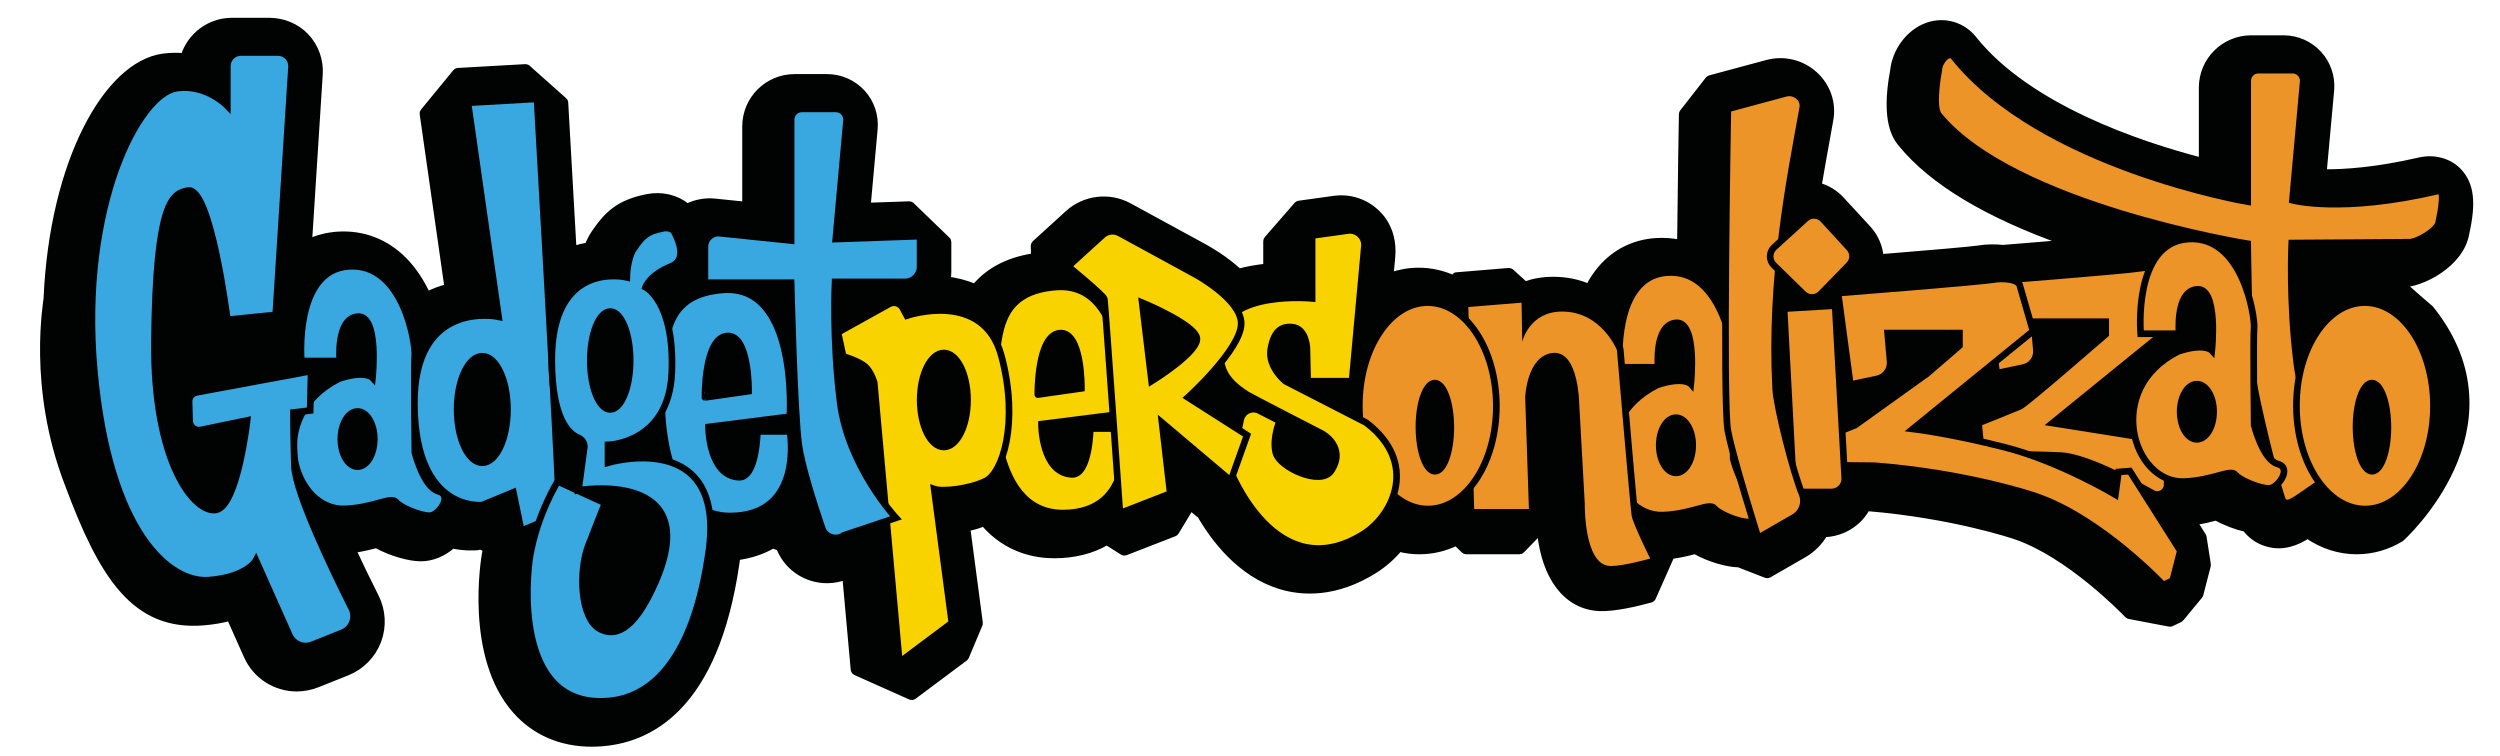
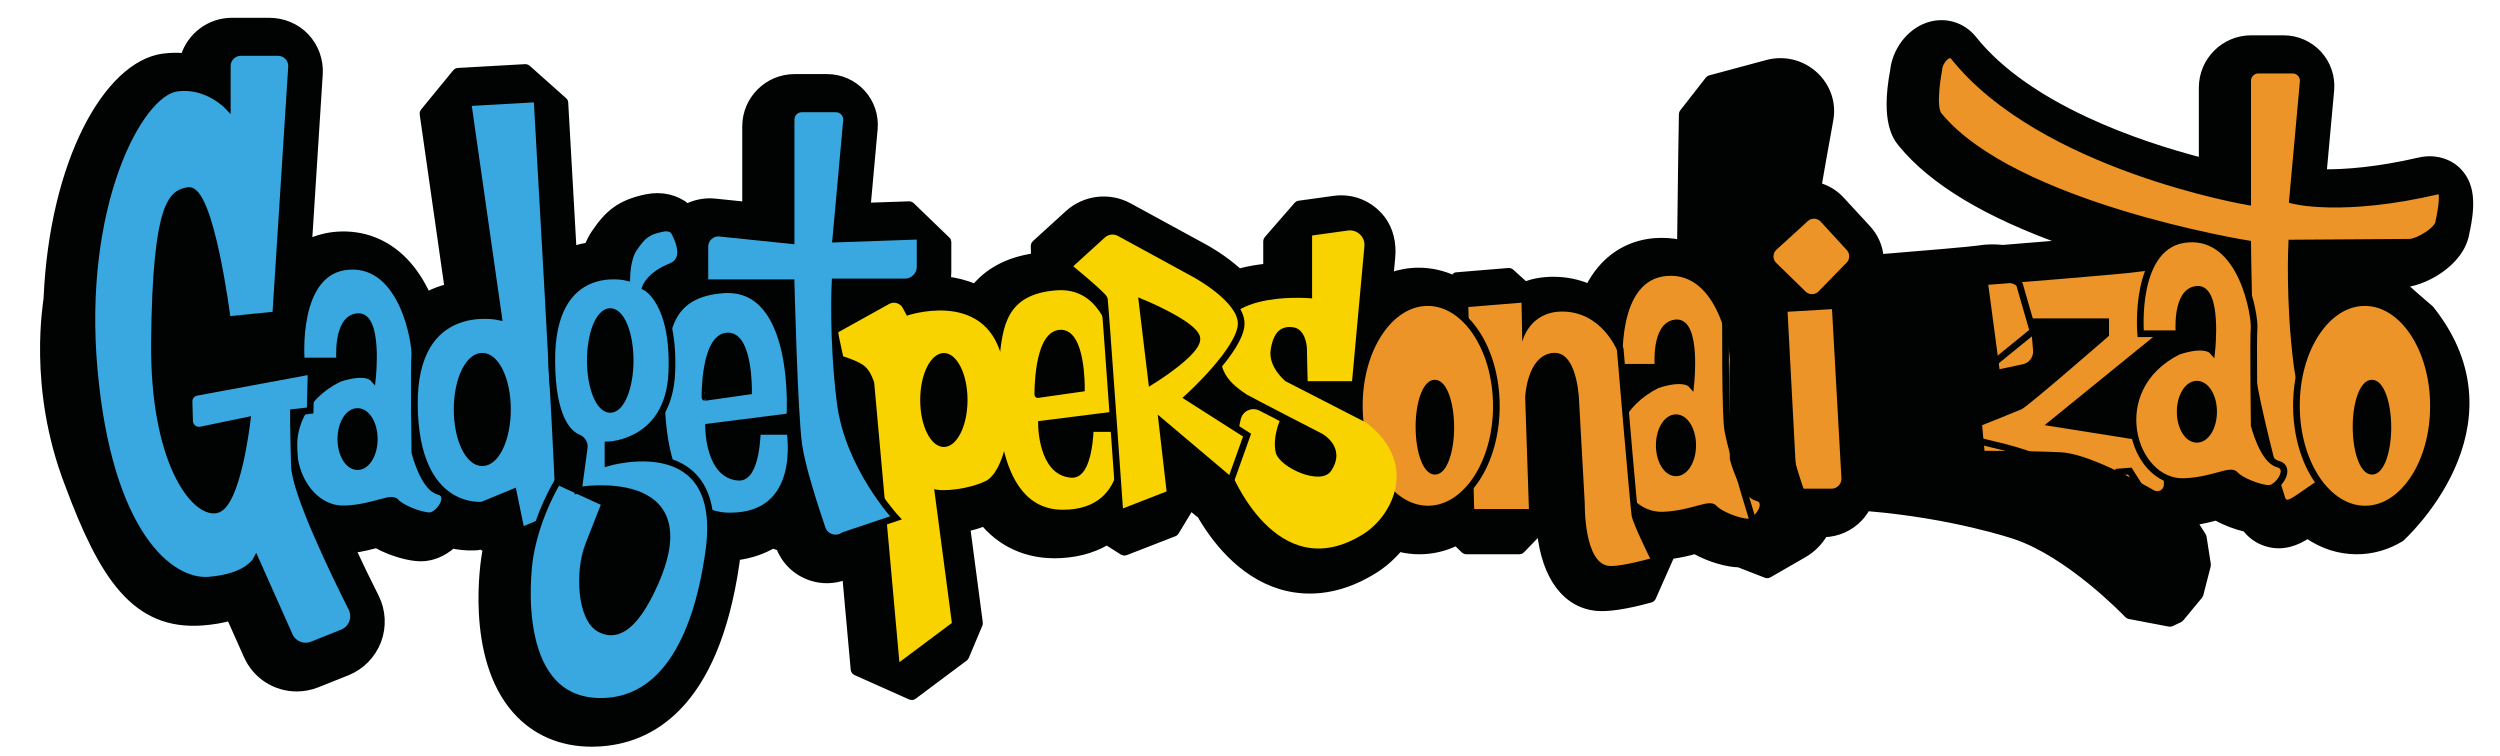
<svg xmlns="http://www.w3.org/2000/svg" xmlns:xlink="http://www.w3.org/1999/xlink" version="1.1" id="Livello_1" x="0px" y="0px" viewBox="0 0 281 85" style="enable-background:new 0 0 281 85;" xml:space="preserve">
  <style type="text/css">
	.st0{clip-path:url(#SVGID_00000169524319242368946140000015142905828581600930_);fill:#010202;}
	
		.st1{clip-path:url(#SVGID_00000169524319242368946140000015142905828581600930_);fill:none;stroke:#010202;stroke-linecap:round;stroke-linejoin:round;stroke-miterlimit:10;}
	.st2{fill:#ED9428;}
	.st3{fill:none;stroke:#010202;stroke-width:0.75;stroke-miterlimit:10;}
	.st4{fill:#010202;}
	.st5{fill:#F8D300;}
	.st6{fill:#39A8E0;}
</style>
  <g>
    <defs>
      <rect id="SVGID_1_" x="-31" y="-55.25" width="359.25" height="212.25" />
    </defs>
    <clipPath id="SVGID_00000051380404596443311370000013061908698793115281_">
      <use xlink:href="#SVGID_1_" style="overflow:visible;" />
    </clipPath>
    <path style="clip-path:url(#SVGID_00000051380404596443311370000013061908698793115281_);fill:#010202;" d="M273.11,34.81   c-2.73-2.31-2.42-2.27-3.7-2.98l0.38,0c2.41,0,6.74-2.3,7.27-5.67c0.76-3.4,0.52-5.39-0.81-6.8c-1.08-1.14-2.74-1.52-4.26-1.17   c-4.8,1.11-8.41,1.36-10.79,1.34c-0.11,0-0.19-0.1-0.18-0.2l0.84-9.2c0.13-1.45-0.36-2.9-1.34-3.97c-0.98-1.07-2.38-1.69-3.83-1.69   h-3.66c-2.97,0-5.38,2.41-5.38,5.38v8.19c0,0.12-0.11,0.21-0.23,0.18c-6.95-1.8-19.51-5.99-25.7-13.75   c-1.21-1.52-3.19-2.09-5.03-1.44c-1.99,0.7-3.52,2.76-3.74,4.93c-1.08,5.75,0.34,7.48,0.88,8.14c3.45,4.22,9.6,7.91,18.32,11   c0.19,0.07,0.16,0.34-0.04,0.36c-1.88,0.16-4.18,0.35-6.97,0.57c-0.01,0-0.02,0-0.03,0c-0.89-0.1-1.86-0.08-2.69,0.06   c-0.8,0.13-5.85,0.56-11.01,0.98c-0.1,0.01-0.18-0.06-0.19-0.16c-0.1-1.14-0.57-2.26-1.41-3.16l-2.95-3.2   c-0.69-0.75-1.55-1.26-2.47-1.52c-0.09-0.02-0.15-0.11-0.13-0.21c0.32-1.91,0.65-3.72,0.96-5.43l0.35-1.95   c0.33-1.82-0.3-3.66-1.67-4.92c-1.42-1.31-3.38-1.79-5.24-1.29l-6.43,1.73c-0.04,0.01-0.07,0.03-0.1,0.07l-2.88,3.69   c-0.02,0.03-0.04,0.07-0.04,0.11c-0.01,0.68-0.13,7.15-0.2,14.43c0,0.12-0.11,0.2-0.22,0.18c-0.86-0.18-1.76-0.24-2.7-0.18   c-2.4,0.17-4.49,1.22-6.04,3.04c-0.53,0.62-0.97,1.3-1.33,2c-0.04,0.08-0.14,0.12-0.23,0.08c-1.14-0.48-2.44-0.77-3.9-0.77   c-1.17,0-2.2,0.19-3.1,0.52c-0.06,0.02-0.13,0.01-0.18-0.04l-1.57-1.42c-0.04-0.03-0.09-0.05-0.14-0.05l-5.91,0.49l-0.31,0.35   c-1.24-0.57-2.57-0.87-3.91-0.87h-0.02c-1.07,0-2.1,0.19-3.07,0.53c-0.13,0.04-0.26-0.05-0.24-0.19l0.19-2.09   c0.13-1.47-0.2-2.98-1.09-4.15c-1.27-1.65-3.26-2.46-5.27-2.18l-3.96,0.55c-0.04,0.01-0.08,0.03-0.11,0.06l-3.36,3.86   c-0.03,0.03-0.05,0.08-0.05,0.12v2.86c0,0.1-0.07,0.17-0.16,0.18c-0.96,0.1-1.98,0.27-3,0.54c-0.06,0.02-0.12,0-0.17-0.04   c-1.67-1.51-3.46-2.52-3.95-2.78l-8.36-4.56c-2.18-1.19-4.88-0.87-6.72,0.81l-3.71,3.38c-0.04,0.04-0.06,0.09-0.06,0.14l0.03,1.15   c0,0.09-0.07,0.17-0.16,0.19c-3.17,0.47-5.2,1.8-6.52,3.37c-0.05,0.06-0.13,0.08-0.2,0.05c-1.03-0.43-2.1-0.69-3.17-0.82   c0.06-0.33,0.09-0.67,0.09-1.01v-3.36c0-0.05-0.02-0.1-0.06-0.13l-4.03-3.89c-0.04-0.04-0.08-0.05-0.13-0.05l-4.65,0.16   c-0.11,0-0.2-0.09-0.19-0.2l0.78-8.6c0.13-1.45-0.36-2.9-1.34-3.97c-0.98-1.07-2.38-1.69-3.84-1.69h-3.66   c-2.97,0-5.38,2.41-5.38,5.38v8.78c0,0.11-0.1,0.2-0.2,0.18l-3.41-0.35c-1.04-0.1-2.07,0.09-2.99,0.54   c-0.06,0.03-0.13,0.02-0.19-0.02c-1.17-0.96-2.76-1.35-4.44-1.01c-3.03,0.62-4.32,1.82-5.77,3.96c-0.31,0.46-0.55,0.95-0.75,1.46   c-0.52,0.08-1.07,0.21-1.64,0.39c-0.12,0.04-0.24-0.04-0.24-0.16c-0.47-8.36-0.88-15.65-0.93-16.44c0-0.05-0.02-0.09-0.06-0.12   l-4.11-3.66c-0.04-0.03-0.08-0.05-0.13-0.05l-7.6,0.43c-0.05,0-0.1,0.03-0.13,0.07l-3.63,4.43c-0.03,0.04-0.05,0.09-0.04,0.14   l2.78,19.45c0.01,0.09-0.04,0.18-0.13,0.2c-0.72,0.18-1.46,0.45-2.19,0.82c-0.09,0.04-0.2,0.01-0.25-0.08   c-0.62-1.33-1.43-2.63-2.5-3.74c-2.03-2.09-4.61-3.08-7.45-2.89c-1.1,0.08-2.14,0.34-3.09,0.78c-0.13,0.06-0.27-0.03-0.26-0.18   l1.2-18.8c0.1-1.51-0.44-3.02-1.48-4.13S31.77,2.5,30.25,2.5h-4.18c-2.46,0-4.55,1.62-5.26,3.85c-0.03,0.08-0.1,0.13-0.18,0.12   c-0.71-0.06-1.46-0.05-2.26,0.05C12.15,7.36,6.09,18.18,5.4,33.47c0,0.01,0,0.01,0,0.02c0.02,0.35-1.86,9.94,2.38,20.9   c3.85,10.37,7.48,15.98,14.98,15.41c1.14-0.09,2.14-0.26,3.01-0.5c0.09-0.02,0.17,0.02,0.21,0.1l1.9,4.26   c0.99,2.23,3.17,3.56,5.47,3.56c0.74,0,1.5-0.14,2.24-0.43l3.38-1.35c1.56-0.62,2.79-1.88,3.39-3.45c0.59-1.57,0.5-3.32-0.25-4.82   c-1-1.98-1.84-3.72-2.55-5.26c-0.05-0.11,0.03-0.24,0.15-0.26c1.01-0.15,1.87-0.36,2.55-0.54c0.04-0.01,0.09,0,0.13,0.02   c1.65,0.92,3.69,1.46,4.9,1.46c1.3,0,2.5-0.55,3.46-1.39c0.04-0.04,0.1-0.05,0.15-0.04c1.47,0.3,2.57,0.2,2.79,0.18l0.36-0.09   l0.74,0.39c-0.05,0.23-0.09,0.46-0.13,0.68c-0.08,0.46-1.94,11.4,3.39,17.44c2.12,2.41,5.04,3.67,8.47,3.67   c0.23,0,0.46-0.01,0.7-0.02c5.74-0.28,13.07-4,15.4-20.16c0.04-0.26,0.07-0.51,0.1-0.77c1.69-0.2,3.05-0.72,4.13-1.35   c0.35,0.12,0.51,0.18,0.86,0.3c0.6,1.59,1.86,2.8,3.48,3.34c1.24,0.41,2.55,0.37,3.74-0.08c0.11-0.04,0.24,0.03,0.25,0.15   l0.94,10.42c0.01,0.07,0.05,0.12,0.11,0.15l6.18,2.76c0.06,0.03,0.13,0.02,0.19-0.02l5.77-4.31c0.03-0.02,0.05-0.05,0.06-0.08   l1.53-3.64c0.01-0.03,0.02-0.06,0.01-0.1l-1.4-10.59c-0.01-0.09,0.05-0.18,0.14-0.2c0.63-0.15,1.25-0.33,1.81-0.54   c0.07-0.03,0.15,0,0.2,0.05c2.53,2.94,5.71,3.51,7.77,3.51c2.23,0,4.19-0.5,5.82-1.45c0.06-0.03,0.13-0.03,0.19,0l1.77,1.12   c0.05,0.03,0.11,0.04,0.17,0.02l5.51-2.14c0.04-0.01,0.07-0.04,0.09-0.08l1.76-2.91l1,0.84l0.12-0.03   c1.59,2.81,4.56,6.77,9.09,8.13c2.34,0.7,6.04,0.96,10.4-1.77c1.02-0.64,1.95-1.46,2.74-2.39c0.04-0.05,0.11-0.07,0.18-0.06   c0.72,0.18,1.46,0.27,2.2,0.27h0.02c1.41,0,2.77-0.32,4.04-0.93c0.07-0.03,0.15-0.02,0.21,0.03l0.87,0.85   c0.03,0.03,0.08,0.05,0.13,0.05h6c0.05,0,0.1-0.02,0.13-0.06l2.02-2.09c0.11-0.11,0.3-0.04,0.31,0.11c0.52,5.04,2.86,8.2,6.42,8.42   c1.71,0.1,4.36-0.54,5.83-0.95c0.05-0.01,0.09-0.05,0.12-0.1l2.08-4.69c0.03-0.06,0.08-0.1,0.15-0.11   c1.04-0.15,1.92-0.36,2.61-0.55c0.04-0.01,0.09,0,0.13,0.02c1.62,0.91,3.61,1.45,4.83,1.47c0.02,0,0.04,0,0.06,0.01l3.08,1.2   c0.05,0.02,0.11,0.02,0.16-0.01l3.96-2.28c0.96-0.55,1.71-1.33,2.24-2.23c0.03-0.05,0.08-0.08,0.14-0.08   c1.44-0.05,2.82-0.66,3.82-1.71c0.32-0.34,0.59-0.72,0.82-1.12c0.04-0.06,0.1-0.1,0.18-0.1c9.67,0.8,16.45,3.1,16.74,3.2   c5.98,2.05,12.09,8.32,12.63,8.88c0.03,0.03,0.06,0.04,0.1,0.05l4.51,0.86c0.04,0.01,0.08,0,0.11-0.01l0.97-0.46   c0.02-0.01,0.05-0.03,0.06-0.05l2.11-2.55c0.02-0.02,0.03-0.05,0.04-0.07l0.84-3.27c0.01-0.03,0.01-0.05,0-0.08l-0.48-3.07   c0-0.03-0.01-0.05-0.03-0.07l-0.95-1.51c-0.07-0.11,0-0.26,0.13-0.28c0.94-0.14,1.73-0.34,2.38-0.51c0.04-0.01,0.09,0,0.13,0.02   c1.03,0.58,2.21,1.01,3.25,1.25c0.04,0.01,0.07,0.03,0.09,0.06c0.56,0.73,1.31,1.27,2.17,1.55c1.91,0.64,3.51-0.13,4.59-0.82   c0.06-0.04,0.13-0.03,0.19,0.01c1.64,1.12,3.49,1.72,5.41,1.72h0.02c1.73,0,3.39-0.48,4.89-1.39   C269.8,60.4,283.65,48.02,273.11,34.81" />
    <path style="clip-path:url(#SVGID_00000051380404596443311370000013061908698793115281_);fill:none;stroke:#010202;stroke-linecap:round;stroke-linejoin:round;stroke-miterlimit:10;" d="   M273.11,34.81c-2.73-2.31-2.42-2.27-3.7-2.98l0.38,0c2.41,0,6.74-2.3,7.27-5.67c0.76-3.4,0.52-5.39-0.81-6.8   c-1.08-1.14-2.74-1.52-4.26-1.17c-4.8,1.11-8.41,1.36-10.79,1.34c-0.11,0-0.19-0.1-0.18-0.2l0.84-9.2c0.13-1.45-0.36-2.9-1.34-3.97   c-0.98-1.07-2.38-1.69-3.83-1.69h-3.66c-2.97,0-5.38,2.41-5.38,5.38v8.19c0,0.12-0.11,0.21-0.23,0.18   c-6.95-1.8-19.51-5.99-25.7-13.75c-1.21-1.52-3.19-2.09-5.03-1.44c-1.99,0.7-3.52,2.76-3.74,4.93c-1.08,5.75,0.34,7.48,0.88,8.14   c3.45,4.22,9.6,7.91,18.32,11c0.19,0.07,0.16,0.34-0.04,0.36c-1.88,0.16-4.18,0.35-6.97,0.57c-0.01,0-0.02,0-0.03,0   c-0.89-0.1-1.86-0.08-2.69,0.06c-0.8,0.13-5.85,0.56-11.01,0.98c-0.1,0.01-0.18-0.06-0.19-0.16c-0.1-1.14-0.57-2.26-1.41-3.16   l-2.95-3.2c-0.69-0.75-1.55-1.26-2.47-1.52c-0.09-0.02-0.15-0.11-0.13-0.21c0.32-1.91,0.65-3.72,0.96-5.43l0.35-1.95   c0.33-1.82-0.3-3.66-1.67-4.92c-1.42-1.31-3.38-1.79-5.24-1.29l-6.43,1.73c-0.04,0.01-0.07,0.03-0.1,0.07l-2.88,3.69   c-0.02,0.03-0.04,0.07-0.04,0.11c-0.01,0.68-0.13,7.15-0.2,14.43c0,0.12-0.11,0.2-0.22,0.18c-0.86-0.18-1.76-0.24-2.7-0.18   c-2.4,0.17-4.49,1.22-6.04,3.04c-0.53,0.62-0.97,1.3-1.33,2c-0.04,0.08-0.14,0.12-0.23,0.08c-1.14-0.48-2.44-0.77-3.9-0.77   c-1.17,0-2.2,0.19-3.1,0.52c-0.06,0.02-0.13,0.01-0.18-0.04l-1.57-1.42c-0.04-0.03-0.09-0.05-0.14-0.05l-5.91,0.49l-0.31,0.35   c-1.24-0.57-2.57-0.87-3.91-0.87h-0.02c-1.07,0-2.1,0.19-3.07,0.53c-0.13,0.04-0.26-0.05-0.24-0.19l0.19-2.09   c0.13-1.47-0.2-2.98-1.09-4.15c-1.27-1.65-3.26-2.46-5.27-2.18l-3.96,0.55c-0.04,0.01-0.08,0.03-0.11,0.06l-3.36,3.86   c-0.03,0.03-0.05,0.08-0.05,0.12v2.86c0,0.1-0.07,0.17-0.16,0.18c-0.96,0.1-1.98,0.27-3,0.54c-0.06,0.02-0.12,0-0.17-0.04   c-1.67-1.51-3.46-2.52-3.95-2.78l-8.36-4.56c-2.18-1.19-4.88-0.87-6.72,0.81l-3.71,3.38c-0.04,0.04-0.06,0.09-0.06,0.14l0.03,1.15   c0,0.09-0.07,0.17-0.16,0.19c-3.17,0.47-5.2,1.8-6.52,3.37c-0.05,0.06-0.13,0.08-0.2,0.05c-1.03-0.43-2.1-0.69-3.17-0.82   c0.06-0.33,0.09-0.67,0.09-1.01v-3.36c0-0.05-0.02-0.1-0.06-0.13l-4.03-3.89c-0.04-0.04-0.08-0.05-0.13-0.05l-4.65,0.16   c-0.11,0-0.2-0.09-0.19-0.2l0.78-8.6c0.13-1.45-0.36-2.9-1.34-3.97c-0.98-1.07-2.38-1.69-3.84-1.69h-3.66   c-2.97,0-5.38,2.41-5.38,5.38v8.78c0,0.11-0.1,0.2-0.2,0.18l-3.41-0.35c-1.04-0.1-2.07,0.09-2.99,0.54   c-0.06,0.03-0.13,0.02-0.19-0.02c-1.17-0.96-2.76-1.35-4.44-1.01c-3.03,0.62-4.32,1.82-5.77,3.96c-0.31,0.46-0.55,0.95-0.75,1.46   c-0.52,0.08-1.07,0.21-1.64,0.39c-0.12,0.04-0.24-0.04-0.24-0.16c-0.47-8.36-0.88-15.65-0.93-16.44c0-0.05-0.02-0.09-0.06-0.12   l-4.11-3.66c-0.04-0.03-0.08-0.05-0.13-0.05l-7.6,0.43c-0.05,0-0.1,0.03-0.13,0.07l-3.63,4.43c-0.03,0.04-0.05,0.09-0.04,0.14   l2.78,19.45c0.01,0.09-0.04,0.18-0.13,0.2c-0.72,0.18-1.46,0.45-2.19,0.82c-0.09,0.04-0.2,0.01-0.25-0.08   c-0.62-1.33-1.43-2.63-2.5-3.74c-2.03-2.09-4.61-3.08-7.45-2.89c-1.1,0.08-2.14,0.34-3.09,0.78c-0.13,0.06-0.27-0.03-0.26-0.18   l1.2-18.8c0.1-1.51-0.44-3.02-1.48-4.13S31.77,2.5,30.25,2.5h-4.18c-2.46,0-4.55,1.62-5.26,3.85c-0.03,0.08-0.1,0.13-0.18,0.12   c-0.71-0.06-1.46-0.05-2.26,0.05C12.15,7.36,6.09,18.18,5.4,33.47c0,0.01,0,0.01,0,0.02c0.02,0.35-1.86,9.94,2.38,20.9   c3.85,10.37,7.48,15.98,14.98,15.41c1.14-0.09,2.14-0.26,3.01-0.5c0.09-0.02,0.17,0.02,0.21,0.1l1.9,4.26   c0.99,2.23,3.17,3.56,5.47,3.56c0.74,0,1.5-0.14,2.24-0.43l3.38-1.35c1.56-0.62,2.79-1.88,3.39-3.45c0.59-1.57,0.5-3.32-0.25-4.82   c-1-1.98-1.84-3.72-2.55-5.26c-0.05-0.11,0.03-0.24,0.15-0.26c1.01-0.15,1.87-0.36,2.55-0.54c0.04-0.01,0.09,0,0.13,0.02   c1.65,0.92,3.69,1.46,4.9,1.46c1.3,0,2.5-0.55,3.46-1.39c0.04-0.04,0.1-0.05,0.15-0.04c1.47,0.3,2.57,0.2,2.79,0.18l0.36-0.09   l0.74,0.39c-0.05,0.23-0.09,0.46-0.13,0.68c-0.08,0.46-1.94,11.4,3.39,17.44c2.12,2.41,5.04,3.67,8.47,3.67   c0.23,0,0.46-0.01,0.7-0.02c5.74-0.28,13.07-4,15.4-20.16c0.04-0.26,0.07-0.51,0.1-0.77c1.69-0.2,3.05-0.72,4.13-1.35   c0.35,0.12,0.51,0.18,0.86,0.3c0.6,1.59,1.86,2.8,3.48,3.34c1.24,0.41,2.55,0.37,3.74-0.08c0.11-0.04,0.24,0.03,0.25,0.15   l0.94,10.42c0.01,0.07,0.05,0.12,0.11,0.15l6.18,2.76c0.06,0.03,0.13,0.02,0.19-0.02l5.77-4.31c0.03-0.02,0.05-0.05,0.06-0.08   l1.53-3.64c0.01-0.03,0.02-0.06,0.01-0.1l-1.4-10.59c-0.01-0.09,0.05-0.18,0.14-0.2c0.63-0.15,1.25-0.33,1.81-0.54   c0.07-0.03,0.15,0,0.2,0.05c2.53,2.94,5.71,3.51,7.77,3.51c2.23,0,4.19-0.5,5.82-1.45c0.06-0.03,0.13-0.03,0.19,0l1.77,1.12   c0.05,0.03,0.11,0.04,0.17,0.02l5.51-2.14c0.04-0.01,0.07-0.04,0.09-0.08l1.76-2.91l1,0.84l0.12-0.03   c1.59,2.81,4.56,6.77,9.09,8.13c2.34,0.7,6.04,0.96,10.4-1.77c1.02-0.64,1.95-1.46,2.74-2.39c0.04-0.05,0.11-0.07,0.18-0.06   c0.72,0.18,1.46,0.27,2.2,0.27h0.02c1.41,0,2.77-0.32,4.04-0.93c0.07-0.03,0.15-0.02,0.21,0.03l0.87,0.85   c0.03,0.03,0.08,0.05,0.13,0.05h6c0.05,0,0.1-0.02,0.13-0.06l2.02-2.09c0.11-0.11,0.3-0.04,0.31,0.11c0.52,5.04,2.86,8.2,6.42,8.42   c1.71,0.1,4.36-0.54,5.83-0.95c0.05-0.01,0.09-0.05,0.12-0.1l2.08-4.69c0.03-0.06,0.08-0.1,0.15-0.11   c1.04-0.15,1.92-0.36,2.61-0.55c0.04-0.01,0.09,0,0.13,0.02c1.62,0.91,3.61,1.45,4.83,1.47c0.02,0,0.04,0,0.06,0.01l3.08,1.2   c0.05,0.02,0.11,0.02,0.16-0.01l3.96-2.28c0.96-0.55,1.71-1.33,2.24-2.23c0.03-0.05,0.08-0.08,0.14-0.08   c1.44-0.05,2.82-0.66,3.82-1.71c0.32-0.34,0.59-0.72,0.82-1.12c0.04-0.06,0.1-0.1,0.18-0.1c9.67,0.8,16.45,3.1,16.74,3.2   c5.98,2.05,12.09,8.32,12.63,8.88c0.03,0.03,0.06,0.04,0.1,0.05l4.51,0.86c0.04,0.01,0.08,0,0.11-0.01l0.97-0.46   c0.02-0.01,0.05-0.03,0.06-0.05l2.11-2.55c0.02-0.02,0.03-0.05,0.04-0.07l0.84-3.27c0.01-0.03,0.01-0.05,0-0.08l-0.48-3.07   c0-0.03-0.01-0.05-0.03-0.07l-0.95-1.51c-0.07-0.11,0-0.26,0.13-0.28c0.94-0.14,1.73-0.34,2.38-0.51c0.04-0.01,0.09,0,0.13,0.02   c1.03,0.58,2.21,1.01,3.25,1.25c0.04,0.01,0.07,0.03,0.09,0.06c0.56,0.73,1.31,1.27,2.17,1.55c1.91,0.64,3.51-0.13,4.59-0.82   c0.06-0.04,0.13-0.03,0.19,0.01c1.64,1.12,3.49,1.72,5.41,1.72h0.02c1.73,0,3.39-0.48,4.89-1.39   C269.8,60.4,283.65,48.02,273.11,34.81z" />
  </g>
  <g>
    <defs>
      <rect id="SVGID_00000147910313895974766180000016868721063342915998_" x="-31" y="-55.25" width="359.25" height="212.25" />
    </defs>
    <clipPath id="SVGID_00000014614584881088731320000002928855220164129172_">
      <use xlink:href="#SVGID_00000147910313895974766180000016868721063342915998_" style="overflow:visible;" />
    </clipPath>
  </g>
  <g>
    <path class="st2" d="M223.06,31.67c0,0,15.98-1.25,17.49-1.52c0.91-0.16,2.93-0.11,2.99,0.82l1.44,4.98L230.7,47.55l12.89,2.05   v4.87c0,0.85-0.91,1.38-1.65,0.97c-2.6-1.47-7.63-4.11-10.32-4.23c-3.74-0.17-8.9-0.17-8.9-0.17l-0.33-3.49   c0,0,3.99-1.59,4.65-1.88c0.67-0.29,9.64-8.1,9.64-8.1v-1.41h-8.06l0.27,3.19c0.08,0.93-0.54,1.77-1.45,1.96l-3.01,0.64   L223.06,31.67z" />
    <path class="st3" d="M223.06,31.67c0,0,15.98-1.25,17.49-1.52c0.91-0.16,2.93-0.11,2.99,0.82l1.44,4.98L230.7,47.55l12.89,2.05   v4.87c0,0.85-0.91,1.38-1.65,0.97c-2.6-1.47-7.63-4.11-10.32-4.23c-3.74-0.17-8.9-0.17-8.9-0.17l-0.33-3.49   c0,0,3.99-1.59,4.65-1.88c0.67-0.29,9.64-8.1,9.64-8.1v-1.41h-8.06l0.27,3.19c0.08,0.93-0.54,1.77-1.45,1.96l-3.01,0.64   L223.06,31.67z" />
    <path class="st2" d="M217.92,7.86c0,0-0.81,4.11,0,5.1c8.34,10.2,34.72,14.44,34.72,14.44s0.1,11.67,0.6,15.24   c0.34,2.44,2.37,10.81,3.24,13.37c0.34,1,1.2,0.39,2.08-0.21l5.01-3.46c0,0-4.49-4.26-5.4-11.44c-0.91-7.18-0.58-13.58-0.58-13.58   l13.22-0.09c0.95,0,3.32-1.41,3.32-2.35c0,0,0.84-3.64,0-3.44c-10.97,2.58-16.46,1.07-16.46,1.07l1.21-13.33   c0.06-0.7-0.49-1.3-1.19-1.3h-3.85c-0.66,0-1.2,0.54-1.2,1.19v13.6c0,0-23.18-3.93-33.05-16.3C219.02,5.66,217.92,6.96,217.92,7.86   " />
    <path class="st3" d="M217.92,7.86c0,0-0.81,4.11,0,5.1c8.34,10.2,34.72,14.44,34.72,14.44s0.1,11.67,0.6,15.24   c0.34,2.44,2.37,10.81,3.24,13.37c0.34,1,1.2,0.39,2.08-0.21l5.01-3.46c0,0-4.49-4.26-5.4-11.44c-0.91-7.18-0.58-13.58-0.58-13.58   l13.22-0.09c0.95,0,3.32-1.41,3.32-2.35c0,0,0.84-3.64,0-3.44c-10.97,2.58-16.46,1.07-16.46,1.07l1.21-13.33   c0.06-0.7-0.49-1.3-1.19-1.3h-3.85c-0.66,0-1.2,0.54-1.2,1.19v13.6c0,0-23.18-3.93-33.05-16.3C219.02,5.66,217.92,6.96,217.92,7.86   z" />
-     <path class="st2" d="M239.39,52.95l-1.27,0.1l-0.35,2.55c0,0-6.26-3.75-12.45-5.33c-6-1.53-10.07-2.03-10.32-2.06l13.51-10.99   l-1.44-4.98c-0.06-0.93-2.07-0.98-2.98-0.82c-1.52,0.27-17.49,1.52-17.49,1.52l1.38,10.29l3.01-0.64c0.91-0.19,1.54-1.04,1.46-1.96   l-0.28-3.19h8.07v1.41c0,0-1.73,1.51-3.73,3.22l-0.02,0l-7.98,5.72c-1.25,0.5-2.58,1.03-2.58,1.03l0.33,3.49c0,0,2.02,0,4.44,0.04   c10.27,0.8,17.62,3.25,18.16,3.44c7.28,2.5,14.29,9.97,14.29,9.97l1.06-0.5l0.86-3.35L239.39,52.95z" />
    <path class="st3" d="M239.39,52.95l-1.27,0.1l-0.35,2.55c0,0-6.26-3.75-12.45-5.33c-6-1.53-10.07-2.03-10.32-2.06l13.51-10.99   l-1.44-4.98c-0.06-0.93-2.07-0.98-2.98-0.82c-1.52,0.27-17.49,1.52-17.49,1.52l1.38,10.29l3.01-0.64c0.91-0.19,1.54-1.04,1.46-1.96   l-0.28-3.19h8.07v1.41c0,0-1.73,1.51-3.73,3.22l-0.02,0l-7.98,5.72c-1.25,0.5-2.58,1.03-2.58,1.03l0.33,3.49c0,0,2.02,0,4.44,0.04   c10.27,0.8,17.62,3.25,18.16,3.44c7.28,2.5,14.29,9.97,14.29,9.97l1.06-0.5l0.86-3.35L239.39,52.95z" />
    <path class="st2" d="M200.53,34.69l5.74-0.34l1.08,19.38c0.05,0.85-0.63,1.57-1.48,1.57h-4.25L200.53,34.69z" />
    <path class="st3" d="M200.53,34.69l5.74-0.34l1.08,19.38c0.05,0.85-0.63,1.57-1.48,1.57h-4.25L200.53,34.69z" />
    <path class="st2" d="M197.46,55.92c-1.66-0.44-2.65-4.35-2.65-4.35s-0.12-9.84-0.01-10.95c0.11-1.11-1.22-10.42-7.43-9.98   c-6.21,0.44-5.32,10.64-5.32,10.64h4.32c0,0-0.44-4.77,2-4.99c2.44-0.22,1.68,6.87,1.68,6.87s-0.79-0.89-3.79,0.11   c-8.39,4.22-5.1,14.85,0.66,14.63c3.24-0.12,5.21-1.44,5.76-0.78c0.55,0.67,2.77,1.55,3.77,1.55   C197.46,58.7,199.13,56.37,197.46,55.92 M188.38,53.15c-1.04,0-1.88-1.39-1.88-3.1s0.84-3.1,1.88-3.1c1.04,0,1.88,1.39,1.88,3.1   S189.42,53.15,188.38,53.15" />
    <path class="st3" d="M197.46,55.92c-1.66-0.44-2.65-4.35-2.65-4.35s-0.12-9.84-0.01-10.95c0.11-1.11-1.22-10.42-7.43-9.98   c-6.21,0.44-5.32,10.64-5.32,10.64h4.32c0,0-0.44-4.77,2-4.99c2.44-0.22,1.68,6.87,1.68,6.87s-0.79-0.89-3.79,0.11   c-8.39,4.22-5.1,14.85,0.66,14.63c3.24-0.12,5.21-1.44,5.76-0.78c0.55,0.67,2.77,1.55,3.77,1.55   C197.46,58.7,199.13,56.37,197.46,55.92z M188.38,53.15c-1.04,0-1.88-1.39-1.88-3.1s0.84-3.1,1.88-3.1c1.04,0,1.88,1.39,1.88,3.1   S189.42,53.15,188.38,53.15z" />
    <path class="st2" d="M180.88,63.99c-3.22-0.2-3.13-7.08-3.13-7.37l-0.63-11.33c-0.02-1.47-0.49-5.26-2.39-5.26   c-0.06,0-0.12,0-0.19,0.01c-2.56,0.29-2.74,4.59-2.74,4.63l0.43,12.92h-6.9l-0.68-23.42l6.74-0.57l0.06,3.18   c0.67-1.01,1.92-2.14,4.14-2.14c4.61,0,6.48,4.51,6.5,4.56l0.02,0.05l0,0.06c0.52,6.12,1.53,17.89,1.66,18.62   c0.13,0.73,1.52,3.63,2.04,4.69l0.2,0.4l-0.44,0.12c-0.12,0.03-3.03,0.85-4.49,0.85C181.02,64,180.95,64,180.88,63.99" />
    <path class="st4" d="M171.02,34.02l0.08,4.4c0,0,0.75-3.4,4.49-3.4c4.41,0,6.15,4.32,6.15,4.32s1.5,17.71,1.66,18.65   c0.17,0.94,2.08,4.79,2.08,4.79s-2.96,0.84-4.38,0.84c-0.07,0-0.13,0-0.19-0.01c-2.9-0.18-2.78-6.99-2.78-6.99l-0.63-11.35   c0,0-0.08-5.61-2.76-5.61c-0.08,0-0.15,0-0.23,0.01c-2.91,0.33-3.08,4.99-3.08,4.99l0.42,12.55h-6.15l-0.66-22.7L171.02,34.02z    M171.75,33.21l-0.8,0.07l-5.99,0.5l-0.71,0.06l0.02,0.71l0.66,22.69l0.02,0.73h0.73h6.15h0.78l-0.03-0.78l-0.41-12.52   c0.02-0.32,0.26-4,2.41-4.25c0.05,0,0.1-0.01,0.15-0.01c1.46,0,1.99,3.28,2.01,4.87l0.63,11.36c-0.01,0.89,0.01,7.5,3.48,7.72   c0.07,0,0.15,0.01,0.24,0.01c1.51,0,4.46-0.83,4.59-0.87l0.87-0.24l-0.4-0.81c-0.77-1.56-1.91-4.01-2.01-4.59   c-0.12-0.67-1.05-11.48-1.65-18.58l-0.01-0.11l-0.04-0.11c-0.08-0.2-1.99-4.79-6.85-4.79c-1.72,0-2.95,0.65-3.79,1.48l-0.03-1.75   L171.75,33.21z" />
    <path class="st2" d="M160.46,34.01c-4.25,0.01-7.69,5.21-7.67,11.62c0.01,6.41,3.47,11.6,7.73,11.59   c4.25-0.01,7.69-5.21,7.67-11.62C168.17,39.19,164.71,34,160.46,34.01 M161.29,52.97c-0.99,0-1.79-2.21-1.8-4.95   s0.79-4.95,1.78-4.96c0.99,0,1.79,2.21,1.8,4.95C163.07,50.75,162.28,52.97,161.29,52.97" />
    <path class="st3" d="M160.46,34.01c-4.25,0.01-7.69,5.21-7.67,11.62c0.01,6.41,3.47,11.6,7.73,11.59   c4.25-0.01,7.69-5.21,7.67-11.62C168.17,39.19,164.71,34,160.46,34.01z M161.29,52.97c-0.99,0-1.79-2.21-1.8-4.95   s0.79-4.95,1.78-4.96c0.99,0,1.79,2.21,1.8,4.95C163.07,50.75,162.28,52.97,161.29,52.97z" />
    <path class="st5" d="M143.83,47.33c-0.13-0.09-1.26-0.66-2.28-1.18c-0.86-0.44-1.9,0.06-2.1,1.01l-1.19,5.66   c0,0,5.13,13.39,14.99,7.2c3.34-2.1,6.24-8,0.3-12.52l-9.06-4.65c0,0-1.99-1.6-1.66-3.58c0.33-1.99,1.16-2.65,2.49-2.49   c1.33,0.17,1.58,1.9,1.58,2.49c0,0.59,0.08,3.58,0.08,3.58h4.99l1.39-15.17c0.1-1.05-0.81-1.91-1.85-1.77l-4.03,0.56v7.07   c0,0-9.6-0.93-10.23,4.23c-0.42,3.45,0.25,4.86,2.91,6.59c0.36,0.23,8.45,4.39,8.45,4.39s2.77,1.5,1.02,4.16   c-1.16,1.77-5.82-0.38-6.23-2.02C143,49.24,143.83,47.33,143.83,47.33" />
-     <path class="st3" d="M143.83,47.33c-0.13-0.09-1.26-0.66-2.28-1.18c-0.86-0.44-1.9,0.06-2.1,1.01l-1.19,5.66   c0,0,5.13,13.39,14.99,7.2c3.34-2.1,6.24-8,0.3-12.52l-9.06-4.65c0,0-1.99-1.6-1.66-3.58c0.33-1.99,1.16-2.65,2.49-2.49   c1.33,0.17,1.58,1.9,1.58,2.49c0,0.59,0.08,3.58,0.08,3.58h4.99l1.39-15.17c0.1-1.05-0.81-1.91-1.85-1.77l-4.03,0.56v7.07   c0,0-9.6-0.93-10.23,4.23c-0.42,3.45,0.25,4.86,2.91,6.59c0.36,0.23,8.45,4.39,8.45,4.39s2.77,1.5,1.02,4.16   c-1.16,1.77-5.82-0.38-6.23-2.02C143,49.24,143.83,47.33,143.83,47.33z" />
    <path class="st5" d="M126.21,48.17h-3.66c0,0-0.09,5.25-2.08,5.15c-3.41-0.17-3.41-5.65-3.41-5.65l9.14-1.16c0,0,1-14.88-7.5-14.25   c-6.05,0.45-6.34,4.57-6.74,7.94s-1.06,17.47,7.5,17.47C127.87,57.68,126.21,48.17,126.21,48.17 M119.1,37.45   c2.54-0.25,2.45,6.2,2.45,6.2l-4.9,0.7C116.65,44.35,116.56,37.69,119.1,37.45" />
    <path class="st3" d="M126.21,48.17h-3.66c0,0-0.09,5.25-2.08,5.15c-3.41-0.17-3.41-5.65-3.41-5.65l9.14-1.16c0,0,1-14.88-7.5-14.25   c-6.05,0.45-6.34,4.57-6.74,7.94s-1.06,17.47,7.5,17.47C127.87,57.68,126.21,48.17,126.21,48.17z M119.1,37.45   c2.54-0.25,2.45,6.2,2.45,6.2l-4.9,0.7C116.65,44.35,116.56,37.69,119.1,37.45z" />
    <path class="st6" d="M88.79,48.49h-3.66c0,0-0.08,5.25-2.08,5.15c-3.41-0.17-3.41-5.65-3.41-5.65l9.14-1.16c0,0,1-14.88-7.5-14.25   c-6.05,0.45-6.34,4.57-6.74,7.94S73.5,58,82.06,58C90.46,58,88.79,48.49,88.79,48.49 M81.69,37.77c2.54-0.25,2.45,6.2,2.45,6.2   l-4.9,0.7C79.23,44.67,79.15,38.01,81.69,37.77" />
    <path class="st3" d="M88.79,48.49h-3.66c0,0-0.08,5.25-2.08,5.15c-3.41-0.17-3.41-5.65-3.41-5.65l9.14-1.16c0,0,1-14.88-7.5-14.25   c-6.05,0.45-6.34,4.57-6.74,7.94S73.5,58,82.06,58C90.46,58,88.79,48.49,88.79,48.49z M81.69,37.77c2.54-0.25,2.45,6.2,2.45,6.2   l-4.9,0.7C79.23,44.67,79.15,38.01,81.69,37.77z" />
    <path class="st6" d="M49.28,55.22c-1.66-0.44-2.65-4.35-2.65-4.35s-0.12-9.84-0.01-10.95c0.11-1.11-1.22-10.42-7.43-9.98   c-6.21,0.44-5.32,10.64-5.32,10.64h4.32c0,0-0.44-4.77,2-4.99c2.44-0.22,1.68,6.87,1.68,6.87s-0.8-0.89-3.79,0.11   c-8.39,4.22-5.1,14.85,0.67,14.63c3.24-0.12,5.21-1.44,5.76-0.78c0.55,0.67,2.77,1.55,3.77,1.55   C49.28,57.99,50.94,55.67,49.28,55.22 M40.19,52.45c-1.04,0-1.88-1.39-1.88-3.1s0.84-3.1,1.88-3.1c1.04,0,1.88,1.39,1.88,3.1   S41.23,52.45,40.19,52.45" />
    <path class="st3" d="M49.28,55.22c-1.66-0.44-2.65-4.35-2.65-4.35s-0.12-9.84-0.01-10.95c0.11-1.11-1.22-10.42-7.43-9.98   c-6.21,0.44-5.32,10.64-5.32,10.64h4.32c0,0-0.44-4.77,2-4.99c2.44-0.22,1.68,6.87,1.68,6.87s-0.8-0.89-3.79,0.11   c-8.39,4.22-5.1,14.85,0.67,14.63c3.24-0.12,5.21-1.44,5.76-0.78c0.55,0.67,2.77,1.55,3.77,1.55   C49.28,57.99,50.94,55.67,49.28,55.22z M40.19,52.45c-1.04,0-1.88-1.39-1.88-3.1s0.84-3.1,1.88-3.1c1.04,0,1.88,1.39,1.88,3.1   S41.23,52.45,40.19,52.45z" />
    <path class="st6" d="M62.69,54.12c0.11-0.33-2.33-43.01-2.33-43.01l-7.76,0.44l3.44,24.05c0,0-9.61-2.09-9.46,9.98   c0.14,12.07,7.63,11.19,7.63,11.19l3.49-1.44l0.89,4.32l5.88-2.44C64.46,57.22,62.58,54.45,62.69,54.12 M54.21,52.01   c-1.56,0-2.83-2.68-2.83-5.99c0-3.31,1.27-5.98,2.83-5.98c1.56,0,2.83,2.68,2.83,5.98C57.04,49.33,55.77,52.01,54.21,52.01" />
    <path class="st3" d="M62.69,54.12c0.11-0.33-2.33-43.01-2.33-43.01l-7.76,0.44l3.44,24.05c0,0-9.61-2.09-9.46,9.98   c0.14,12.07,7.63,11.19,7.63,11.19l3.49-1.44l0.89,4.32l5.88-2.44C64.46,57.22,62.58,54.45,62.69,54.12z M54.21,52.01   c-1.56,0-2.83-2.68-2.83-5.99c0-3.31,1.27-5.98,2.83-5.98c1.56,0,2.83,2.68,2.83,5.98C57.04,49.33,55.77,52.01,54.21,52.01z" />
    <path class="st6" d="M79.65,62.1c2.04-14.08-11.31-10.09-11.31-10.09v-2c0,0,6.83-0.15,7.17-8.13c0.33-7.98-2.95-9.6-2.95-9.6   s0.44-1.36,2.88-2.34c1.71-0.69,0.97-2.7,0.37-3.83c-0.25-0.47-0.79-0.54-1.32-0.44c-1.71,0.35-2.21,0.74-3.26,2.29   c-0.75,1.11-0.78,3.21-0.78,3.21s-8.51-2.08-8.43,9.44c0.04,6.43,1.88,8.14,2.97,8.59c0.45,0.18,0.74,0.62,0.68,1.1l-0.65,4.81   c0,0,14.22-2.44,8.65,10.31c-2.58,5.9-4.76,6.05-6.23,5.28c-2.22-1.16-2.42-6.5-1.31-9.38c1.11-2.88,1.88-4.77,1.88-4.77   l-5.32-2.44c0,0-2.27,3.6-3.1,8.31c-0.41,2.3-1.88,16.9,8.42,16.4C77.01,78.4,79.06,66.16,79.65,62.1 M66.35,40.52   c0-3.04,1-5.5,2.24-5.5c1.24,0,2.24,2.46,2.24,5.5c0,3.04-1.01,5.5-2.24,5.5C67.35,46.02,66.35,43.56,66.35,40.52" />
    <path class="st3" d="M79.65,62.1c2.04-14.08-11.31-10.09-11.31-10.09v-2c0,0,6.83-0.15,7.17-8.13c0.33-7.98-2.95-9.6-2.95-9.6   s0.44-1.36,2.88-2.34c1.71-0.69,0.97-2.7,0.37-3.83c-0.25-0.47-0.79-0.54-1.32-0.44c-1.71,0.35-2.21,0.74-3.26,2.29   c-0.75,1.11-0.78,3.21-0.78,3.21s-8.51-2.08-8.43,9.44c0.04,6.43,1.88,8.14,2.97,8.59c0.45,0.18,0.74,0.62,0.68,1.1l-0.65,4.81   c0,0,14.22-2.44,8.65,10.31c-2.58,5.9-4.76,6.05-6.23,5.28c-2.22-1.16-2.42-6.5-1.31-9.38c1.11-2.88,1.88-4.77,1.88-4.77   l-5.32-2.44c0,0-2.27,3.6-3.1,8.31c-0.41,2.3-1.88,16.9,8.42,16.4C77.01,78.4,79.06,66.16,79.65,62.1z M66.35,40.52   c0-3.04,1-5.5,2.24-5.5c1.24,0,2.24,2.46,2.24,5.5c0,3.04-1.01,5.5-2.24,5.5C67.35,46.02,66.35,43.56,66.35,40.52z" />
    <path class="st6" d="M25.56,35.94l5.43-0.55l1.78-27.87c0.06-0.88-0.64-1.62-1.52-1.62h-4.18c-0.84,0-1.52,0.68-1.52,1.52v4.47   c0,0-2.33-2.44-5.65-1.99c-4.31,0.57-10.97,13.3-9.31,31.7c1.66,18.4,8.53,23.94,12.86,23.61c4.32-0.33,5.32-2.22,5.32-2.22   l3.76,8.44c0.44,0.98,1.57,1.44,2.57,1.04l3.38-1.35c1.09-0.43,1.57-1.71,1.05-2.75c-2-3.98-6.35-12.95-6.44-16.02   c-0.11-3.99-0.11-5.99-0.11-5.99l1.88-0.22l0.11-4.43l-12.87,2.39c-0.51,0.09-0.87,0.54-0.85,1.05l0.06,2.18   c0.02,0.65,0.62,1.13,1.26,1l5.21-1.08c0,0-1.09,9.62-3.49,10.06c-2.4,0.44-7.07-5.29-6.93-18.93c0.16-15.75,2.02-16.65,3.77-16.96   C23.67,20.97,25.56,35.94,25.56,35.94" />
    <path class="st3" d="M25.56,35.94l5.43-0.55l1.78-27.87c0.06-0.88-0.64-1.62-1.52-1.62h-4.18c-0.84,0-1.52,0.68-1.52,1.52v4.47   c0,0-2.33-2.44-5.65-1.99c-4.31,0.57-10.97,13.3-9.31,31.7c1.66,18.4,8.53,23.94,12.86,23.61c4.32-0.33,5.32-2.22,5.32-2.22   l3.76,8.44c0.44,0.98,1.57,1.44,2.57,1.04l3.38-1.35c1.09-0.43,1.57-1.71,1.05-2.75c-2-3.98-6.35-12.95-6.44-16.02   c-0.11-3.99-0.11-5.99-0.11-5.99l1.88-0.22l0.11-4.43l-12.87,2.39c-0.51,0.09-0.87,0.54-0.85,1.05l0.06,2.18   c0.02,0.65,0.62,1.13,1.26,1l5.21-1.08c0,0-1.09,9.62-3.49,10.06c-2.4,0.44-7.07-5.29-6.93-18.93c0.16-15.75,2.02-16.65,3.77-16.96   C23.67,20.97,25.56,35.94,25.56,35.94z" />
    <path class="st5" d="M112.57,40.04c-2-7.54-10.64-4.56-10.64-4.56l-0.46-0.86c-0.29-0.55-0.99-0.76-1.54-0.45l-5.74,3.19l0.58,2.69   c0,0,1.83,0.55,2.49,1.17c0.67,0.62,1,1.79,1,1.79l2.83,31.42l5.9-4.41l-1.99-15.05c0.92,0.33,3.99,0,5.82-0.92   C112.65,53.15,114.57,47.58,112.57,40.04 M106.09,50.24c-1.47,0-2.66-2.36-2.66-5.28c0-2.92,1.19-5.28,2.66-5.28   c1.47,0,2.66,2.36,2.66,5.28C108.75,47.87,107.56,50.24,106.09,50.24" />
-     <path class="st3" d="M112.57,40.04c-2-7.54-10.64-4.56-10.64-4.56l-0.46-0.86c-0.29-0.55-0.99-0.76-1.54-0.45l-5.74,3.19l0.58,2.69   c0,0,1.83,0.55,2.49,1.17c0.67,0.62,1,1.79,1,1.79l2.83,31.42l5.9-4.41l-1.99-15.05c0.92,0.33,3.99,0,5.82-0.92   C112.65,53.15,114.57,47.58,112.57,40.04z M106.09,50.24c-1.47,0-2.66-2.36-2.66-5.28c0-2.92,1.19-5.28,2.66-5.28   c1.47,0,2.66,2.36,2.66,5.28C108.75,47.87,107.56,50.24,106.09,50.24z" />
    <path class="st5" d="M140.17,48.91l-6.65-4.24c0,0,5.99-5.41,5.99-8.31c0-2.75-5.21-5.55-5.21-5.55l-8.47-4.62   c-0.62-0.34-1.38-0.24-1.9,0.23l-3.87,3.52c0,0,3.99,3.26,4.07,3.67c0.08,0.42,1.75,24.07,1.75,24.07l5.65-2.2l-0.92-7.98   l7.73,6.53L140.17,48.91z M129.44,42.84l-0.97-8.06l-0.09-0.77c0,0,5.81,2.4,6.14,3.95C134.85,39.51,129.44,42.84,129.44,42.84" />
    <path class="st3" d="M140.17,48.91l-6.65-4.24c0,0,5.99-5.41,5.99-8.31c0-2.75-5.21-5.55-5.21-5.55l-8.47-4.62   c-0.62-0.34-1.38-0.24-1.9,0.23l-3.87,3.52c0,0,3.99,3.26,4.07,3.67c0.08,0.42,1.75,24.07,1.75,24.07l5.65-2.2l-0.92-7.98   l7.73,6.53L140.17,48.91z M129.44,42.84l-0.97-8.06l-0.09-0.77c0,0,5.81,2.4,6.14,3.95C134.85,39.51,129.44,42.84,129.44,42.84z" />
-     <path class="st2" d="M194.21,12.24c0,0-0.6,33,0,36.16c0.6,3.17,3.41,12.06,3.41,12.06l4.03-2.32c0.92-0.53,1.3-1.65,0.9-2.63   c-0.98-2.35-2.85-9.71-2.96-11.77c-0.66-12.59,1.6-23.61,3.04-31.62c0.19-1.06-0.89-1.91-1.93-1.63L194.21,12.24z" />
    <path class="st3" d="M194.21,12.24c0,0-0.6,33,0,36.16c0.6,3.17,3.41,12.06,3.41,12.06l4.03-2.32c0.92-0.53,1.3-1.65,0.9-2.63   c-0.98-2.35-2.85-9.71-2.96-11.77c-0.66-12.59,1.6-23.61,3.04-31.62c0.19-1.06-0.89-1.91-1.93-1.63L194.21,12.24z" />
    <path class="st2" d="M202.69,33.04l-3.3-3.22c-0.58-0.56-0.56-1.49,0.03-2.03l3.53-3.22c0.57-0.52,1.45-0.48,1.97,0.09l2.94,3.2   c0.5,0.55,0.49,1.39-0.03,1.92l-3.17,3.25C204.12,33.57,203.24,33.58,202.69,33.04" />
    <path class="st3" d="M202.69,33.04l-3.3-3.22c-0.58-0.56-0.56-1.49,0.03-2.03l3.53-3.22c0.57-0.52,1.45-0.48,1.97,0.09l2.94,3.2   c0.5,0.55,0.49,1.39-0.03,1.92l-3.17,3.25C204.12,33.57,203.24,33.58,202.69,33.04z" />
    <path class="st2" d="M256.02,52.15c-1.66-0.44-2.65-4.35-2.65-4.35s-0.12-9.84-0.01-10.95c0.11-1.11-1.22-10.42-7.43-9.98   c-6.21,0.44-5.32,10.64-5.32,10.64h4.32c0,0-0.44-4.77,2-4.99c2.44-0.22,1.68,6.87,1.68,6.87s-0.79-0.89-3.79,0.11   c-8.39,4.22-5.1,14.85,0.67,14.63c3.24-0.12,5.21-1.44,5.76-0.78c0.55,0.67,2.77,1.55,3.77,1.55   C256.02,54.92,257.68,52.59,256.02,52.15 M246.93,49.38c-1.04,0-1.88-1.39-1.88-3.1s0.84-3.1,1.88-3.1c1.04,0,1.88,1.39,1.88,3.1   S247.97,49.38,246.93,49.38" />
    <path class="st3" d="M256.02,52.15c-1.66-0.44-2.65-4.35-2.65-4.35s-0.12-9.84-0.01-10.95c0.11-1.11-1.22-10.42-7.43-9.98   c-6.21,0.44-5.32,10.64-5.32,10.64h4.32c0,0-0.44-4.77,2-4.99c2.44-0.22,1.68,6.87,1.68,6.87s-0.79-0.89-3.79,0.11   c-8.39,4.22-5.1,14.85,0.67,14.63c3.24-0.12,5.21-1.44,5.76-0.78c0.55,0.67,2.77,1.55,3.77,1.55   C256.02,54.92,257.68,52.59,256.02,52.15z M246.93,49.38c-1.04,0-1.88-1.39-1.88-3.1s0.84-3.1,1.88-3.1c1.04,0,1.88,1.39,1.88,3.1   S247.97,49.38,246.93,49.38z" />
    <path class="st6" d="M79.23,27.72v4.06h9.69c0,0,0.36,14.63,0.86,18.21c0.34,2.44,1.76,6.84,2.63,9.4c0.34,1,1.55,1.4,2.42,0.79   l5.87-1.97c0,0-5.35-5.76-6.26-12.94c-0.91-7.18-0.58-13.58-0.58-13.58h7.85c0.95,0,1.71-0.77,1.71-1.71v-3.44l-9.48,0.33   l1.21-13.33c0.06-0.7-0.49-1.3-1.19-1.3h-3.85c-0.66,0-1.19,0.54-1.19,1.2v13.6l-8.03-0.83C80.01,26.12,79.23,26.82,79.23,27.72" />
    <path class="st3" d="M79.23,27.72v4.06h9.69c0,0,0.36,14.63,0.86,18.21c0.34,2.44,1.76,6.84,2.63,9.4c0.34,1,1.55,1.4,2.42,0.79   l5.87-1.97c0,0-5.35-5.76-6.26-12.94c-0.91-7.18-0.58-13.58-0.58-13.58h7.85c0.95,0,1.71-0.77,1.71-1.71v-3.44l-9.48,0.33   l1.21-13.33c0.06-0.7-0.49-1.3-1.19-1.3h-3.85c-0.66,0-1.19,0.54-1.19,1.2v13.6l-8.03-0.83C80.01,26.12,79.23,26.82,79.23,27.72z" />
    <path class="st2" d="M265.79,34.01c-4.25,0.01-7.69,5.21-7.67,11.62c0.01,6.41,3.47,11.6,7.73,11.59   c4.25-0.01,7.69-5.21,7.67-11.62C273.51,39.19,270.05,34,265.79,34.01 M266.62,52.97c-0.99,0-1.79-2.21-1.8-4.95   c-0.01-2.74,0.79-4.95,1.78-4.96c0.99,0,1.79,2.21,1.8,4.95C268.4,50.75,267.61,52.97,266.62,52.97" />
    <path class="st3" d="M265.79,34.01c-4.25,0.01-7.69,5.21-7.67,11.62c0.01,6.41,3.47,11.6,7.73,11.59   c4.25-0.01,7.69-5.21,7.67-11.62C273.51,39.19,270.05,34,265.79,34.01z M266.62,52.97c-0.99,0-1.79-2.21-1.8-4.95   c-0.01-2.74,0.79-4.95,1.78-4.96c0.99,0,1.79,2.21,1.8,4.95C268.4,50.75,267.61,52.97,266.62,52.97z" />
  </g>
</svg>